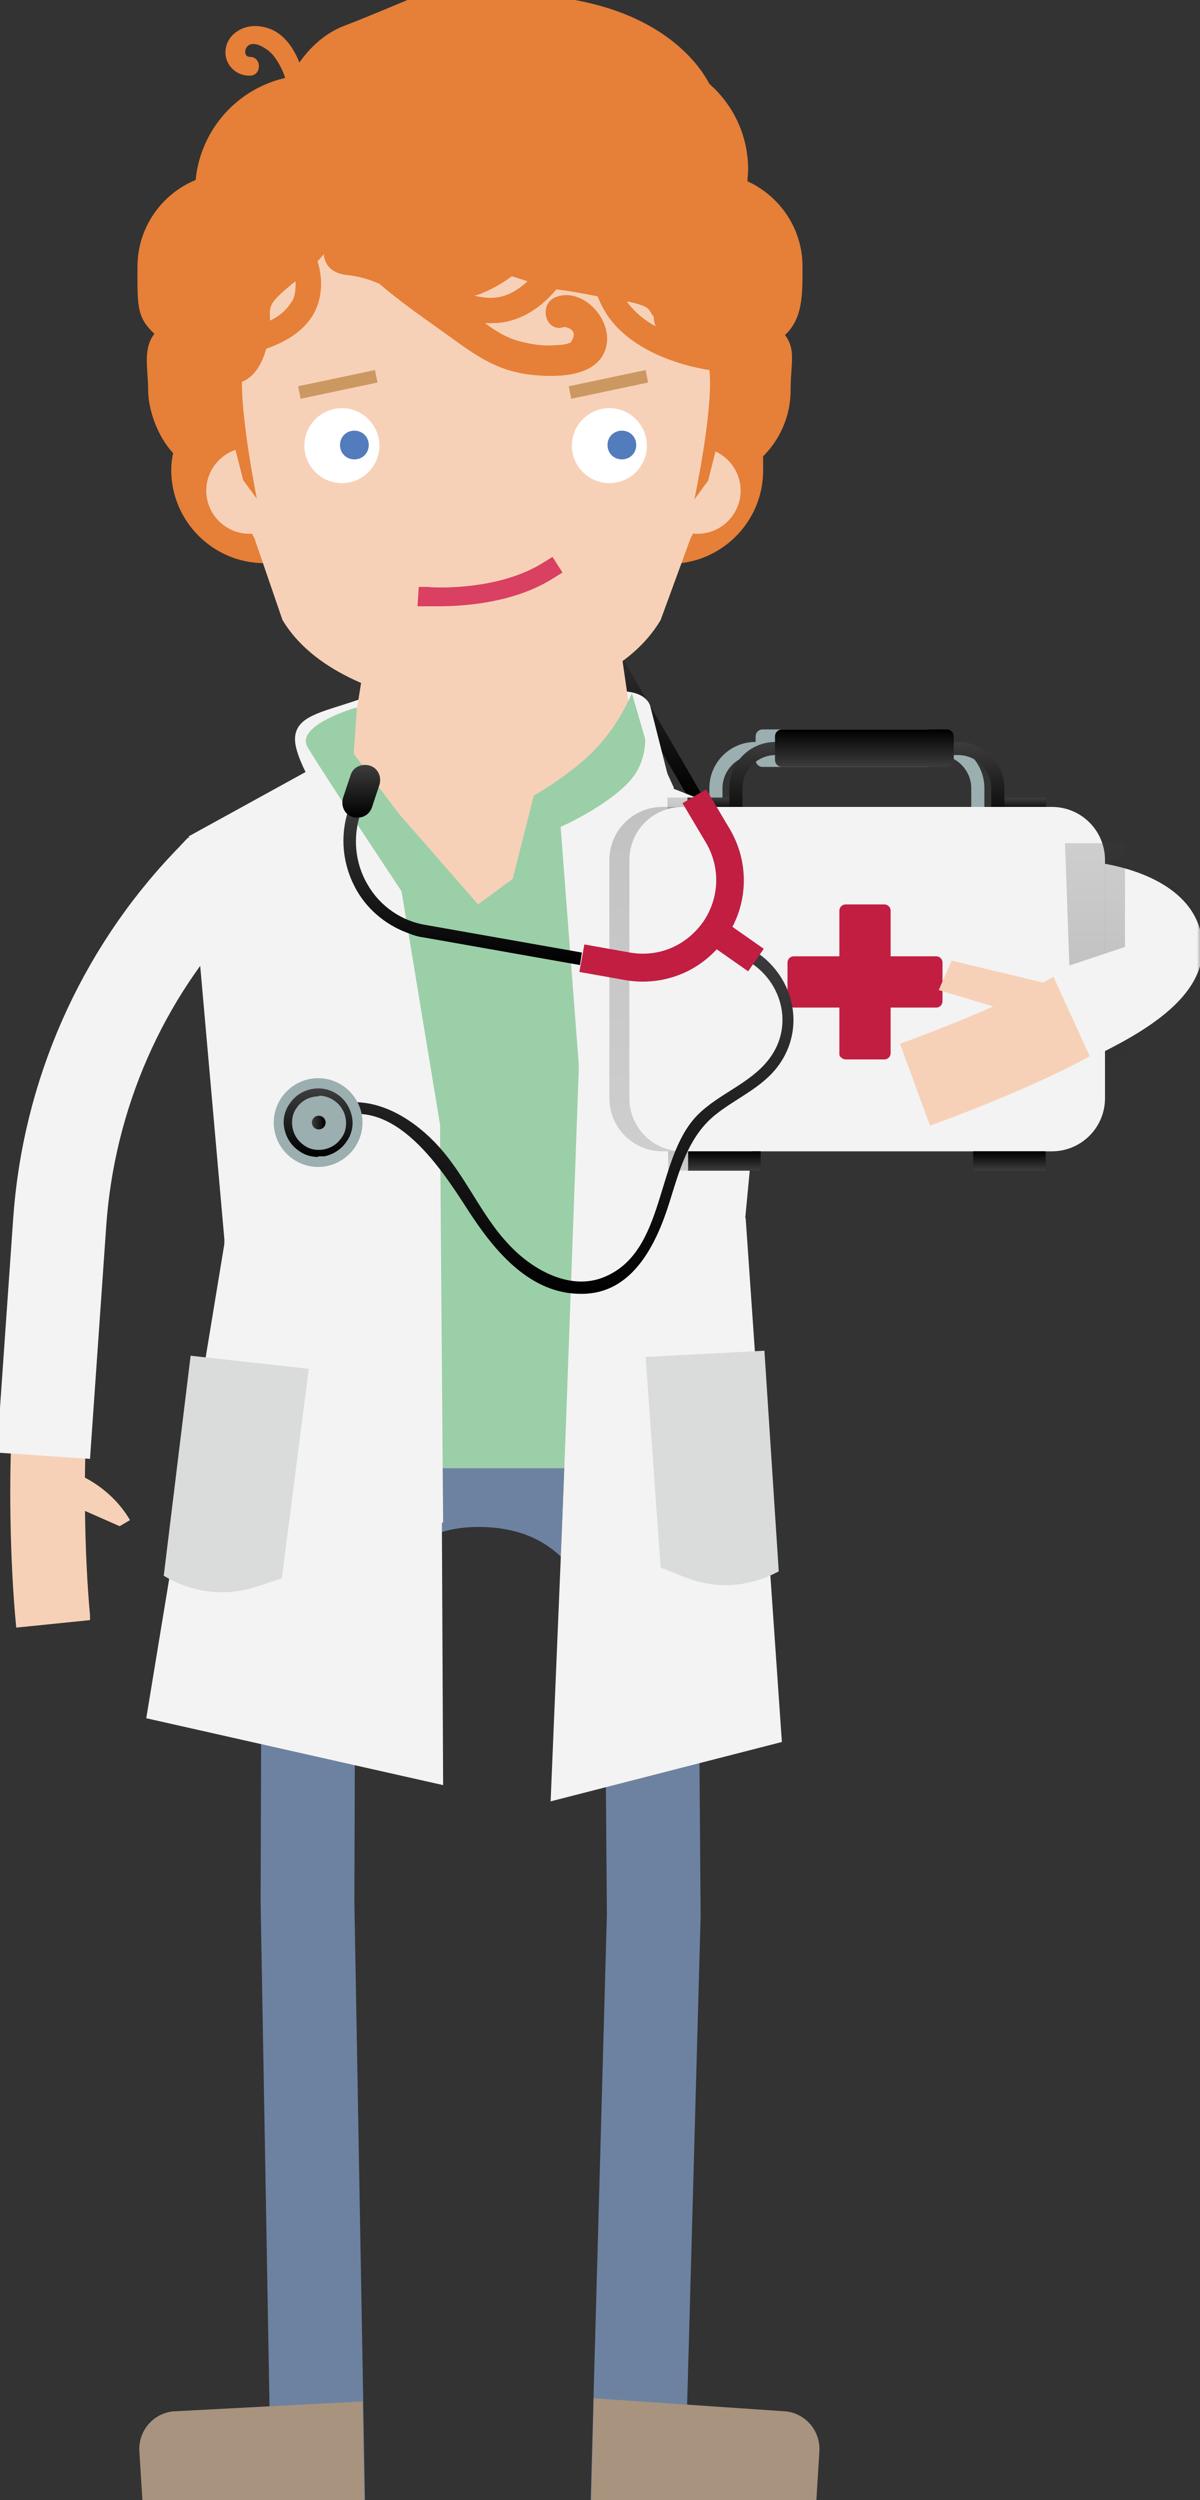
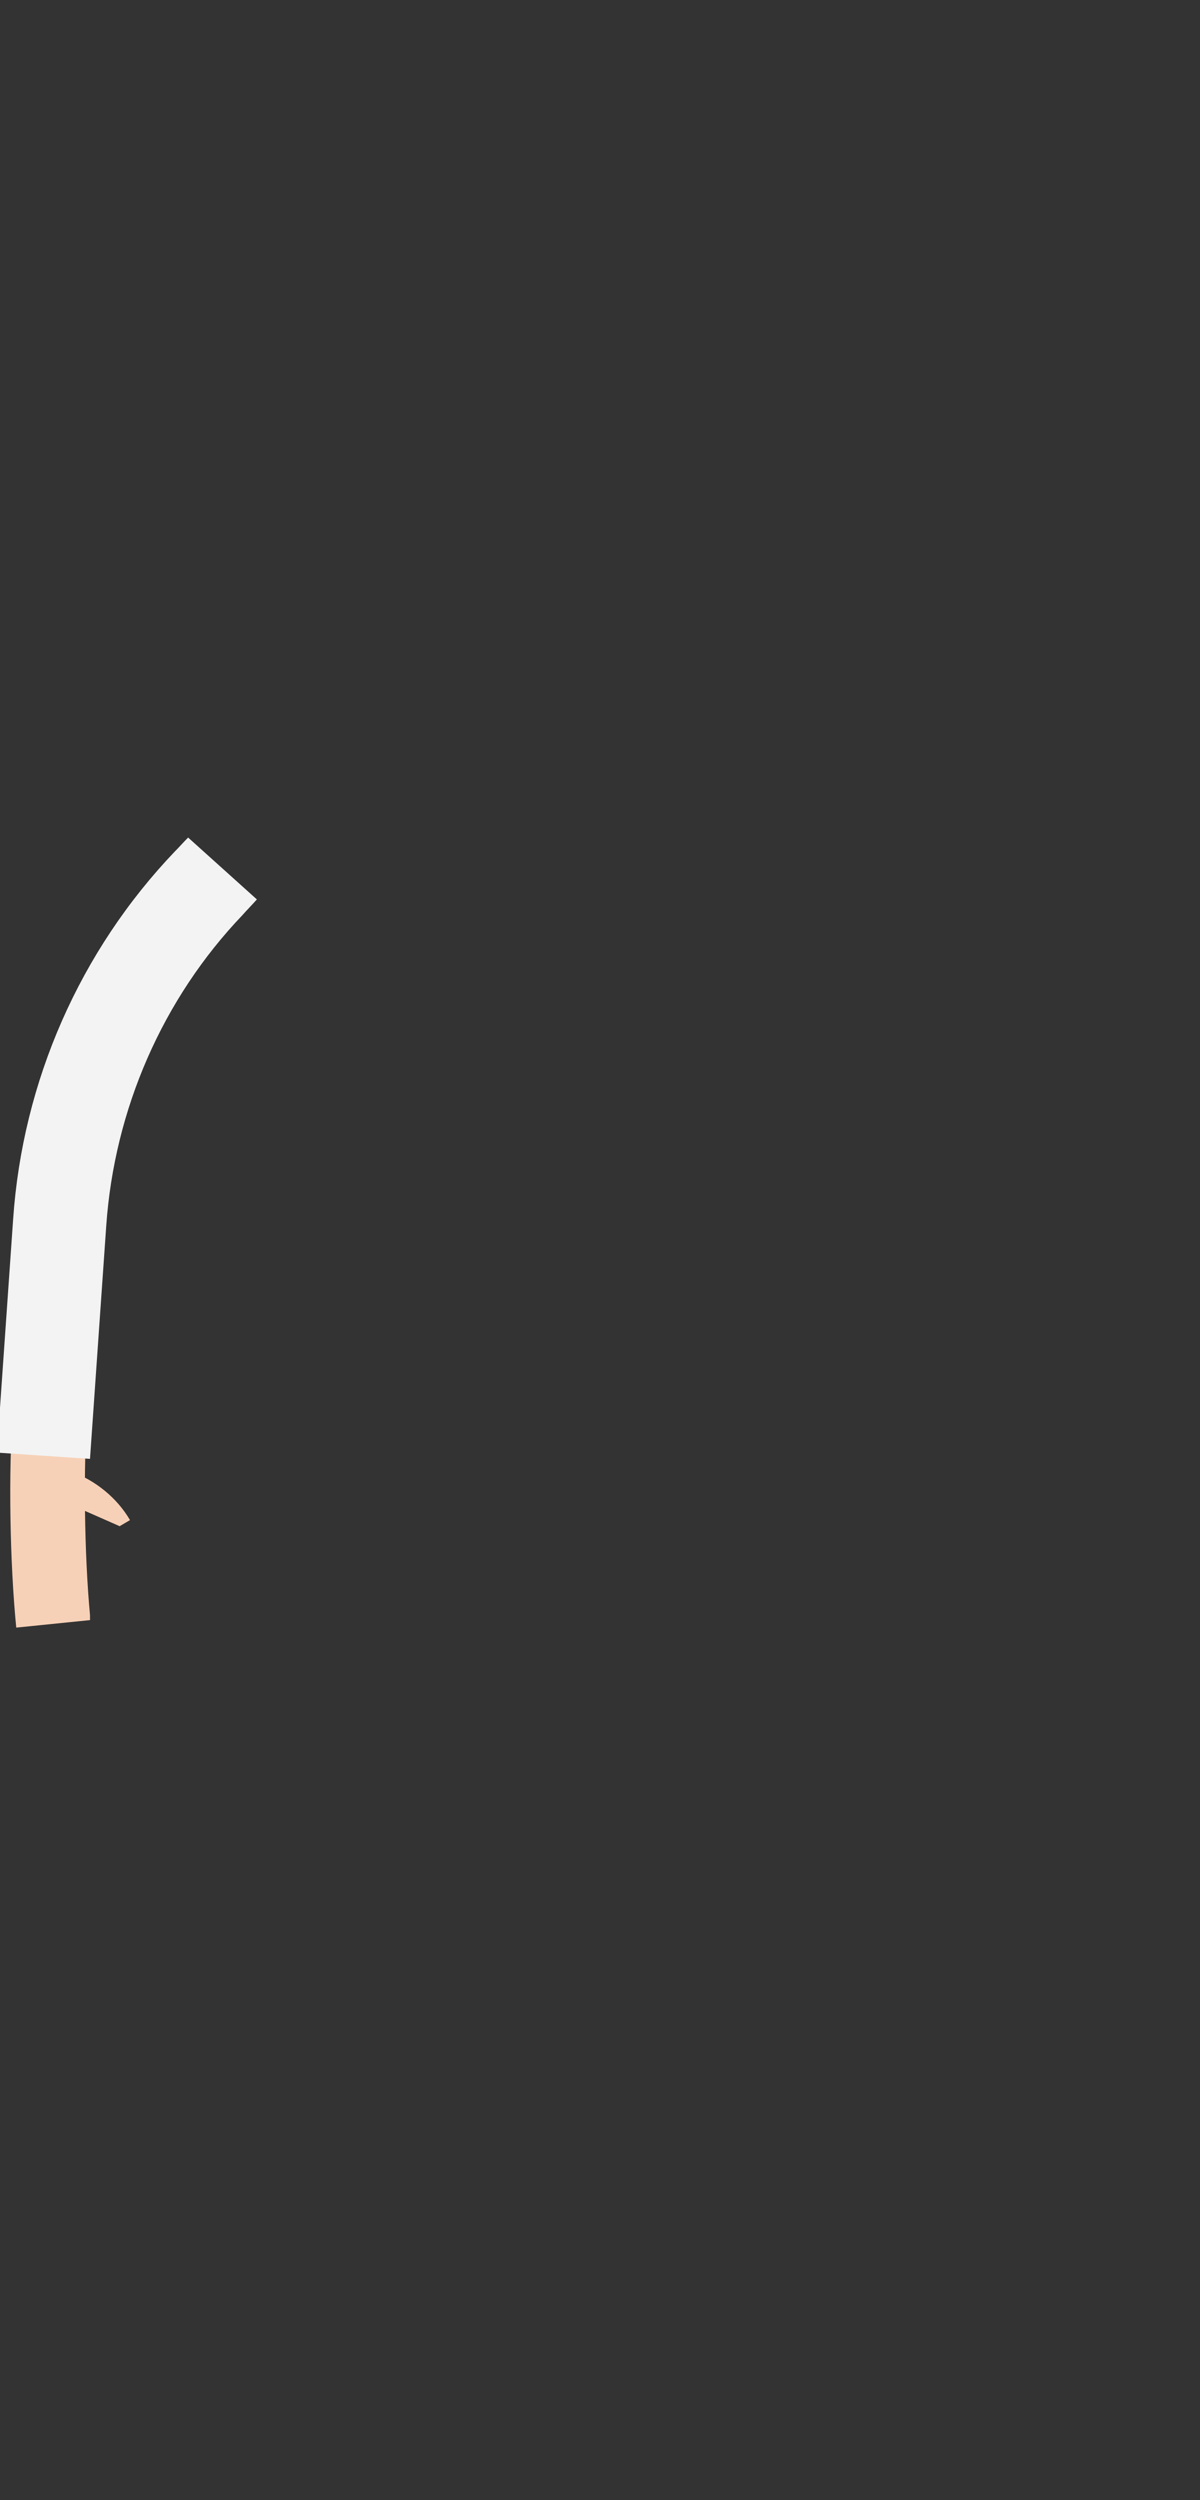
<svg xmlns="http://www.w3.org/2000/svg" width="192" height="400" viewBox="0 0 192 400" fill="none">
  <rect x="0" y="0" width="192" height="400" fill="#333333" stroke="none" />
  <g clip-path="url(#clip0_43_315)">
    <path d="M2 224.4L14 225.3C13.3 234.7 13.5 248.8 14.4 258.4V259.2L2.6 260.4C1.6 250.3 1.3 235.5 2.1 225.2V224.4H2Z" fill="#F7D1B7" />
    <path d="M14.3 233.4L-0.5 232.4L2.1 195.1C3.6 173 12.8 152.1 28 136.2C28.7 135.5 29.4 134.7 30.1 134L41.1 143.9C40.3 144.8 39.5 145.6 38.8 146.4C26 159.8 18.3 177.5 17 196.1L14.4 233.4H14.3Z" fill="#F3F3F3" />
    <path d="M19.1 244.2L20.8 243.2C18.7 239.6 15.2 236.8 11.3 235.4L9.6 240.4V240C9.7 240 19.2 244.2 19.2 244.2H19.1Z" fill="#F7D1B7" />
    <mask id="mask0_43_315" style="mask-type:luminance" maskUnits="userSpaceOnUse" x="9" y="-3" width="184" height="406">
-       <path d="M192.4 -2.2H9.4V402.2H192.4V-2.2Z" fill="white" />
-     </mask>
+       </mask>
    <g mask="url(#mask0_43_315)">
      <path d="M62.5 103.9L64.5 100.7" stroke="url(#paint0_linear_43_315)" stroke-width="4.8" stroke-linecap="round" stroke-linejoin="round" />
      <path d="M110.3 127.9L97.6 106C95.6 102.5 92.1 100.1 88.2 99.4C84.2 98.7 80.2 99.7 77.1 102.3L76 103.2L74.7 101.6L75.8 100.7C79.4 97.8 84 96.6 88.6 97.4C93.1 98.2 97.1 101 99.4 104.9L112.1 126.8L110.4 127.8L110.3 127.9Z" fill="url(#paint1_linear_43_315)" />
      <path d="M43.4 400.6L41.7 304.4L41.9 240.4H56.9L56.7 304.3L58.4 400.2L43.4 400.5V400.6Z" fill="#6D82A1" />
      <path d="M109.5 400.7L94.5 400.3L97.1 306.4L96.6 240.1H111.6C111.6 240 112.1 306.6 112.1 306.6C112.1 306.7 109.5 400.7 109.5 400.7Z" fill="#6D82A1" />
      <path d="M56.8 266.2C56.8 266.2 57.8 244.6 76.1 244.3C94.4 244 96.5 261.2 97.2 269.9L106 223.4L50.2 220.1L56.8 266.3V266.2Z" fill="#6D82A1" />
      <path d="M22.8 400.3L22.3 392.2C22.1 389 24.4 386.2 27.6 385.8L58 384.2L58.3 400.4L25 402.1C23.9 402.2 22.9 401.4 22.8 400.3Z" fill="#A8937E" />
      <path d="M130.6 400.3L131.1 392.2C131.3 389 129 386.2 125.8 385.8L95 383.7L94.6 400.3L128.4 402C129.5 402.1 130.5 401.3 130.6 400.2V400.3Z" fill="#A8937E" />
      <path d="M107.5 126.6L104.1 113.2C104.1 113.2 103.8 110.4 98.7 110.6C95.5 110.7 80.5 111.3 69.4 111.7L68.8 108.5C68.8 108.5 62.7 110.1 56.9 112.1C51.3 114 47.2 114.6 47.2 118.3C47.2 122 52.9 130.4 52.9 130.4L60.3 124L62.1 130.4L107.6 126.5L107.5 126.6Z" fill="#F3F3F3" />
      <path d="M103.1 129.7L98.4 97.5L59.7 97.3L54.6 129C45.9 134.1 33.7 140.8 33.7 140.8C67.6 163.8 121.7 143.4 121.7 143.4C119.4 140.6 110.3 134.4 103.2 129.8L103.1 129.7Z" fill="#F7D1B7" />
      <path d="M128.4 42.6C128.4 36.6 124.8 31.4 119.6 29C119.6 28.4 119.7 27.7 119.7 27.1C119.7 17 111.5 8.9 101.5 8.9C91.5 8.9 83.3 17.1 83.3 27.1C83.3 37.1 90.1 43.8 98.8 45.1C99.2 47.4 100.1 49.6 101.5 51.5C98.6 54.2 96.7 58.1 96.7 62.4C96.7 66.7 96.7 63.8 96.9 64.5C94.1 67.2 92.3 71 92.3 75.3C92.3 83.5 99 90.2 107.2 90.2C115.4 90.2 122.1 83.5 122.1 75.3C122.1 67.1 122.1 73.9 121.9 73.2C124.7 70.5 126.5 66.7 126.5 62.4C126.5 58.1 127.4 56 125.6 53.6C128.5 50.9 128.4 47 128.4 42.7V42.6Z" fill="#E67F38" />
      <path d="M49.8 12C40.1 12 32.2 19.4 31.3 28.8C25.9 31 22 36.4 22 42.6C22 48.8 21.8 50.7 24.7 53.4C22.8 55.9 23.7 59 23.7 62.3C23.7 65.6 25.2 69.8 27.7 72.5C27.5 73.4 27.4 74.3 27.4 75.2C27.4 83.4 34.1 90.1 42.3 90.1C50.5 90.1 57.2 83.4 57.2 75.2C57.2 67 55.7 67.7 53.2 65C53.4 64.1 53.5 63.2 53.5 62.3C53.5 58 51.7 54.2 48.8 51.5C49.4 50.7 49.9 49.9 50.3 49C60.3 48.7 68.2 40.5 68.2 30.5C68.2 20.5 59.9 12 49.7 12H49.8Z" fill="#E67F38" />
      <path d="M39.9 85.4C43.7 85.4 46.8 82.3 46.8 78.5C46.8 74.7 43.7 71.6 39.9 71.6C36.1 71.6 33 74.7 33 78.5C33 82.3 36.1 85.4 39.9 85.4Z" fill="#F7D1B7" />
      <path d="M111.6 85.4C115.4 85.4 118.5 82.3 118.5 78.5C118.5 74.7 115.4 71.6 111.6 71.6C107.8 71.6 104.7 74.7 104.7 78.5C104.7 82.3 107.8 85.4 111.6 85.4Z" fill="#F7D1B7" />
      <path d="M113.9 51.7C112.5 31.6 95.8 16 75.7 15.9C55.5 15.9 38.9 31.6 37.5 51.7C37.5 51.7 36.7 79.4 40.7 86.1L45.2 99.2C50 107.2 60.5 111.1 69.9 112.8C71.8 113.1 73.7 113.3 75.6 113.3C77.5 113.3 79.4 113.1 81.3 112.8C90.7 111.2 100.9 107.3 105.7 99.2L110.5 86.1C114.5 79.4 113.7 51.7 113.7 51.7H113.9Z" fill="#F7D1B7" />
      <path d="M54.7 77.3C58 77.3 60.7 74.6 60.7 71.3C60.7 68 58 65.3 54.7 65.3C51.4 65.3 48.7 68 48.7 71.3C48.7 74.6 51.4 77.3 54.7 77.3Z" fill="white" />
      <path d="M56.7 73.5C58 73.5 59 72.5 59 71.2C59 69.9 58 68.9 56.7 68.9C55.4 68.9 54.4 69.9 54.4 71.2C54.4 72.5 55.4 73.5 56.7 73.5Z" fill="#537CBC" />
      <path d="M97.5 77.3C100.8 77.3 103.5 74.6 103.5 71.3C103.5 68 100.8 65.3 97.5 65.3C94.2 65.3 91.5 68 91.5 71.3C91.5 74.6 94.2 77.3 97.5 77.3Z" fill="white" />
      <path d="M99.5 73.5C100.8 73.5 101.8 72.5 101.8 71.2C101.8 69.9 100.8 68.9 99.5 68.9C98.2 68.9 97.2 69.9 97.2 71.2C97.2 72.5 98.2 73.5 99.5 73.5Z" fill="#537CBC" />
-       <path d="M103.3 59.2L91 61.8L91.4 63.8L103.7 61.2L103.3 59.2Z" fill="#CC9862" />
+       <path d="M103.3 59.2L91 61.8L91.4 63.8L103.3 59.2Z" fill="#CC9862" />
      <path d="M60 59.2L47.7 61.8L48.1 63.8L60.4 61.2L60 59.2Z" fill="#CC9862" />
      <path d="M124.9 55.6C123.6 53.5 117.9 36.4 117.9 36.4L106.9 21L113.9 14.3C113.9 14.3 109.7 2.8 90.8 -0.2C68.5 -3.7 73.3 -2.9 54.9 4.2C51.9 5.4 49.6 7.6 47.9 10C46.7 7 44.7 4.5 41.4 4.2C39 3.9 36.4 5.4 36.1 7.9C35.8 10.2 37.7 12.2 40 12.1C41.9 12.1 41.9 9.1 40 9.1C39 9.1 39.1 7.9 39.6 7.4C40.4 6.6 41.8 7.3 42.5 7.8C43.7 8.5 44.5 9.9 45.1 11.1C45.4 11.8 45.7 12.5 45.8 13.3C44.4 16 43.7 18.2 43.7 18.2L39.8 33.2L34.2 61.4C33.9 63 33.6 64.3 33.6 64.5C33.6 65.1 36.5 67.3 36.5 67.3L38.9 76.8L41.1 79.8C41.1 79.8 38.7 68 38.7 61.1C40.2 60.5 41.7 59 42.6 55.8C46.3 54.5 48.9 52.6 50.3 50C51.9 46.9 51.4 43.6 50.8 41.8C51.2 41.4 51.5 41 51.8 40.7C52 42.4 53 43.7 55.5 44C57.6 44.2 59.3 44.8 60.7 45.4C63.7 48 67 50.3 70.2 52.6C74.9 55.9 78.5 59.1 84.5 59.9C88.4 60.4 95.4 60.6 96.9 55.8C98.3 51.4 93.4 45.9 89 47.5C86 48.6 87.3 53.4 90.3 52.3C91.9 52.6 92.2 53.5 91.3 54.8C90.6 55.1 89.9 55.2 89.2 55.2C87.5 55.4 85.6 55.2 84 54.8C81.4 54.3 79.5 53.1 77.6 51.7C78 51.7 78.3 51.7 78.7 51.7C79.7 51.7 80.7 51.6 81.7 51.3C84.7 50.5 87.2 48.5 89 46.3C89.7 46.4 90.4 46.4 95.6 47.4C96.1 48.6 96.7 49.8 97.5 50.9C101.9 56.8 110.2 58.7 113.5 59.2C114.2 65.4 111.1 79.9 111.1 79.9L113.3 76.9L115.7 67.4C115.7 67.4 118.7 65.3 118.6 64.6C118.6 64.2 118 61.4 117.5 59C118.6 58.6 119.7 57.8 120.8 56.2C123.6 56.5 125.6 56.4 125.1 55.6H124.9ZM46.7 48.2C46 49.4 44.9 50.5 43.2 51.3C43.2 49 42.7 48.7 46.9 45.3C47 45.2 47.2 45.1 47.3 45C47.3 46 47.3 47.2 46.7 48.3V48.2ZM80.4 47.4C79 47.8 77.5 47.7 75.9 47.3C76.4 47.2 77 47 77.6 46.7C79.2 46 80.7 45.1 81.9 44.2C82.6 44.4 83.4 44.7 84.4 45C83.2 46.1 81.9 47 80.4 47.4ZM100.4 48.4C100.4 48.4 100.4 48.3 100.3 48.2C104.3 49.1 103.6 49.4 104.6 50.7C104.6 51.2 104.7 51.7 104.9 52.2C103.2 51.3 101.6 50 100.4 48.4Z" fill="#E67F38" />
      <path d="M70.3 97C69.1 97 68.4 97 68.3 97H66.8C66.8 96.9 67 93.9 67 93.9H68.5C68.7 94 79.7 94.7 87.1 89.9L88.4 89.1L90 91.6L88.7 92.4C82.4 96.5 74.1 97 70.2 97H70.3Z" fill="#D94061" />
      <path d="M55 120.1L76.5 144.7L103 125.1L123.5 132.8L109.9 235L47.8 234.1L33.7 136.9L55 120.1Z" fill="#9BCFA8" />
      <path d="M109.9 225.9H39.9V234.9H109.9V225.9Z" fill="#9BCFA8" />
      <path d="M101.1 110.9C101.1 110.9 99.2 115.7 95.4 119.7C91.7 123.7 85.4 127.3 85.4 127.3L81.4 143.1H95.9L105.4 125.7L101.1 110.9Z" fill="#9BCFA8" />
      <path d="M51.1 122.3L64.2 142.3L70.4 179.9L70.9 243.6L36.2 239.6L35.9 198.9C35.9 198.7 35.9 198.5 35.9 198.3L30.2 133.8L51.1 122.3Z" fill="#F3F3F3" />
      <path d="M57.1 113.3L56.6 120.6L72.7 142L66.7 146.3C66.7 146.3 51.2 123 49.2 119.5C47.2 116 57 113.2 57 113.2L57.1 113.3Z" fill="#9BCFA8" />
      <path d="M107.8 126L102.8 115C102.8 115 104.6 120.5 100.9 124.8C97.2 129 89.7 132.3 89.7 132.3L92.6 170.3C92.6 170.6 92.6 170.9 92.6 171.2L89.9 245.9L119.9 242.9L119 198.4C119 198.1 119 197.7 119 197.4L125.1 133L107.8 126.2V126Z" fill="#F3F3F3" />
      <path opacity="0.2" d="M115.4 127.6H106.8V129.7H115.4V127.6Z" fill="url(#paint2_linear_43_315)" />
      <path d="M157.5 133H155.4V126.1C155.4 123.2 153 120.8 150.1 120.8H120.9C118 120.8 115.6 123.2 115.6 126.1V132.5H113.5V126.1C113.5 122 116.8 118.7 120.9 118.7H150.1C154.2 118.7 157.5 122 157.5 126.1V133Z" fill="#9BAEB0" />
      <path d="M122 122.7H148.4C149 122.7 149.5 122.2 149.5 121.6V117.8C149.5 117.2 149 116.7 148.4 116.7H122C121.4 116.7 120.9 117.2 120.9 117.8V121.6C120.9 122.2 121.4 122.7 122 122.7Z" fill="#9BAEB0" />
      <path opacity="0.2" d="M106 184.2H165.1C169.8 184.2 173.6 180.4 173.6 175.7V137.6C173.6 132.9 169.8 129.1 165.1 129.1H106C101.3 129.1 97.5 132.9 97.5 137.6V175.7C97.5 180.4 101.3 184.2 106 184.2Z" fill="url(#paint3_linear_43_315)" />
      <path d="M135.5 177.5C124.2 177.5 114.9 168.3 114.9 156.9C114.9 145.5 124.1 136.3 135.5 136.3C146.9 136.3 156.1 145.5 156.1 156.9C156.1 168.3 146.9 177.5 135.5 177.5ZM135.5 137.4C124.7 137.4 116 146.2 116 156.9C116 167.6 124.8 176.4 135.5 176.4C146.2 176.4 155 167.6 155 156.9C155 146.2 146.2 137.4 135.5 137.4Z" fill="#9BAEB0" />
-       <path opacity="0.2" d="M106.9 187.3H118.5V184.2H106.9V187.3Z" fill="url(#paint4_linear_43_315)" />
      <path d="M121.8 154.6H132.8V143.6H137.9V154.6H148.9V159.6H137.9V170.6H132.8V159.6H121.8V154.6Z" fill="#9BAEB0" />
      <path d="M167.4 127.6H158.8V129.7H167.4V127.6Z" fill="url(#paint5_linear_43_315)" />
      <path d="M118.6 127.6H110V129.7H118.6V127.6Z" fill="url(#paint6_linear_43_315)" />
      <path d="M160.7 133H158.6V126.1C158.6 123.2 156.2 120.8 153.3 120.8H124.1C121.2 120.8 118.8 123.2 118.8 126.1V132.5H116.7V126.1C116.7 122 120 118.7 124.1 118.7H153.3C157.4 118.7 160.7 122 160.7 126.1V133Z" fill="url(#paint7_linear_43_315)" />
-       <path d="M125.1 122.7H151.5C152.1 122.7 152.6 122.2 152.6 121.6V117.8C152.6 117.2 152.1 116.7 151.5 116.7H125.1C124.5 116.7 124 117.2 124 117.8V121.6C124 122.2 124.5 122.7 125.1 122.7Z" fill="url(#paint8_linear_43_315)" />
      <g style="mix-blend-mode:multiply" opacity="0.2">
        <g opacity="0.2">
          <path d="M151.3 181.5C164.4 176.7 174.4 172.1 181 168L173.6 156.2C167.8 159.8 158.7 163.9 146.5 168.4L151.3 181.5Z" fill="url(#paint9_linear_43_315)" />
        </g>
        <path opacity="0.2" d="M154.8 155.1L152.7 159.9L172.6 165.8L174.4 159.8L154.8 155.1Z" fill="url(#paint10_linear_43_315)" />
      </g>
      <path d="M150.8 160.2V154C150.8 153.4 150.3 153 149.8 153H142.5V145.7C142.5 145.1 142 144.7 141.5 144.7H135.3C134.7 144.7 134.3 145.2 134.3 145.7V153H127C126.4 153 126 153.5 126 154V160.2C126 160.5 126 160.7 126.3 160.9C126.5 161.1 126.8 161.2 127 161.2H134.3V168.5C134.3 168.8 134.3 169 134.6 169.2C134.8 169.4 135.1 169.5 135.3 169.5H141.5C142.1 169.5 142.5 169 142.5 168.5V161.2H149.8C150.4 161.2 150.8 160.7 150.8 160.2Z" fill="#C11E42" />
      <path d="M109.2 184.2H168.3C173 184.2 176.8 180.4 176.8 175.7V137.6C176.8 132.9 173 129.1 168.3 129.1H109.2C104.5 129.1 100.7 132.9 100.7 137.6V175.7C100.7 180.4 104.5 184.2 109.2 184.2Z" fill="#F3F3F3" />
      <path d="M150.8 160.2V154C150.8 153.4 150.3 153 149.8 153H142.5V145.7C142.5 145.1 142 144.7 141.5 144.7H135.3C134.7 144.7 134.3 145.2 134.3 145.7V153H127C126.4 153 126 153.5 126 154V160.2C126 160.5 126 160.7 126.3 160.9C126.5 161.1 126.8 161.2 127 161.2H134.3V168.5C134.3 168.8 134.3 169 134.6 169.2C134.8 169.4 135.1 169.5 135.3 169.5H141.5C142.1 169.5 142.5 169 142.5 168.5V161.2H149.8C150.4 161.2 150.8 160.7 150.8 160.2Z" fill="#C11E42" />
-       <path d="M155.7 187.3H167.3V184.2H155.7V187.3Z" fill="url(#paint11_linear_43_315)" />
      <path d="M110.1 187.3H121.7V184.2H110.1V187.3Z" fill="url(#paint12_linear_43_315)" />
      <path d="M35.9 199L23.4 274.9L70.9 285.6L70.4 180L35.9 199Z" fill="#F3F3F3" />
      <path d="M119.3 194.8L125.1 278.7L88.1 288.2L92.6 180.2L119.3 194.9V194.8Z" fill="#F3F3F3" />
      <path d="M122.3 216.1L103.3 217.1L105.7 250.8L109.5 252.3C114.4 254.3 119.8 254 124.6 251.4L122.3 216V216.1Z" fill="#DADCDC" />
      <path d="M30.5 216.9L49.4 219L45.1 252.5L41.2 253.8C36.2 255.5 30.8 254.9 26.2 252.1L30.5 216.9Z" fill="#DADCDC" />
      <path d="M65.6 149.4C62.1 148.2 59 145.8 57.1 142.5C54.8 138.5 54.3 133.8 55.8 129.4L56.2 128.1L58.1 128.8L57.7 130.1C56.4 133.9 56.8 138.1 58.8 141.5C60.8 145 64.3 147.4 68.2 148L93.1 152.4L92.8 154.4L67.9 150C67.1 149.9 66.3 149.7 65.6 149.4Z" fill="url(#paint13_linear_43_315)" />
      <path d="M57 130.8C56.8 130.8 56.6 130.8 56.4 130.7C55.1 130.3 54.5 128.9 54.9 127.6L56.1 124C56.5 122.7 57.9 122.1 59.2 122.5C60.5 122.9 61.1 124.3 60.7 125.6L59.5 129.2C59.1 130.3 58.1 130.9 57 130.8Z" fill="url(#paint14_linear_43_315)" />
      <path d="M92.7 155.5L93.5 151.1L100.8 152.4C105.4 153.2 109.8 151.3 112.5 147.5C115.1 143.7 115.3 138.9 113 134.9L109.2 128.5L113 126.3L116.8 132.7C120 138.2 119.7 144.9 116.1 150.1C112.5 155.3 106.3 157.9 100 156.8L92.7 155.5Z" fill="#C11E42" />
      <path d="M118.1 153C124.7 155.6 127.5 163.7 123 169.5C120 173.4 114.9 175 111.5 178.5C104.8 185.5 106.6 200.2 96.7 204.3C91.2 206.6 85.1 203.1 81.4 199.1C77.7 195.2 75.4 190.2 72.2 185.9C67.5 179.4 59 173.5 50.9 177.8C49.8 178.4 50.6 180.2 51.8 179.6C62.3 174 70.3 186.5 75 193.8C79.1 200.1 84.8 207.1 93.1 207C101.2 207 105 199.1 107.1 192.4C108.7 187.3 110.1 181.9 114.4 178.4C117.5 175.9 121.3 174.3 123.9 171.3C129.8 164.4 126.7 154.3 118.5 151C117.3 150.5 116.6 152.4 117.8 152.9L118.1 153Z" fill="url(#paint15_linear_43_315)" />
      <path d="M50.9 186.7C54.8 186.7 58 183.5 58 179.6C58 175.7 54.8 172.5 50.9 172.5C47 172.5 43.8 175.7 43.8 179.6C43.8 183.5 47 186.7 50.9 186.7Z" fill="#9BAEB0" />
      <path d="M50.9 185.1C49.8 185.1 48.7 184.8 47.8 184.1C46.6 183.3 45.8 182 45.5 180.6C45.2 179.2 45.5 177.7 46.4 176.5C48.1 174 51.6 173.4 54 175.1C55.2 175.9 56 177.2 56.3 178.6C56.6 180 56.3 181.5 55.4 182.7C54.6 183.9 53.3 184.7 51.9 185C51.6 185 51.2 185 50.9 185V185.1ZM51 175.4C49.7 175.4 48.3 176 47.5 177.2C46.8 178.1 46.6 179.3 46.8 180.4C47 181.5 47.6 182.5 48.6 183.2C49.5 183.9 50.7 184.1 51.8 183.9C52.9 183.7 53.9 183.1 54.6 182.1C55.3 181.2 55.5 180 55.3 178.9C55.1 177.8 54.5 176.8 53.5 176.1C52.8 175.6 51.9 175.3 51.1 175.3L51 175.4Z" fill="url(#paint16_linear_43_315)" />
      <path d="M115.5 147.1L113 150.7L119.7 155.4L122.2 151.8L115.5 147.1Z" fill="#C11E42" />
      <path d="M148.8 180.1C161.9 175.3 171.9 170.7 178.5 166.6L171.1 154.8C165.3 158.4 156.2 162.5 144 167L148.8 180.1Z" fill="#F7D1B7" />
      <path d="M152.3 153.6L150.2 158.4L170.1 164.4L171.9 158.4L152.3 153.7V153.6Z" fill="#F7D1B7" />
      <path d="M174.5 169.3L168.2 155.5L176.8 152.6V138.2C180.2 138.8 191.1 141.3 192.3 150.2C193.6 159.2 183.2 165.1 174.5 169.3Z" fill="#F3F3F3" />
      <path opacity="0.2" d="M171 154.5L180 151.5V134.9H170.4L171.1 154.5H171Z" fill="url(#paint17_linear_43_315)" />
      <path d="M51 180.7C51.608 180.7 52.1 180.208 52.1 179.6C52.1 178.993 51.608 178.5 51 178.5C50.392 178.5 49.9 178.993 49.9 179.6C49.9 180.208 50.392 180.7 51 180.7Z" fill="url(#paint18_linear_43_315)" />
    </g>
  </g>
  <defs>
    <linearGradient id="paint0_linear_43_315" x1="63.4" y1="100.7" x2="63.4" y2="103.9" gradientUnits="userSpaceOnUse">
      <stop stop-color="#3D3D3D" />
      <stop offset="1" />
    </linearGradient>
    <linearGradient id="paint1_linear_43_315" x1="93.3" y1="97.2" x2="93.3" y2="127.8" gradientUnits="userSpaceOnUse">
      <stop stop-color="#3D3D3D" />
      <stop offset="1" />
    </linearGradient>
    <linearGradient id="paint2_linear_43_315" x1="111.2" y1="127.6" x2="111.2" y2="129.8" gradientUnits="userSpaceOnUse">
      <stop stop-color="#3D3D3D" />
      <stop offset="1" />
    </linearGradient>
    <linearGradient id="paint3_linear_43_315" x1="135.5" y1="184.4" x2="135.5" y2="129.3" gradientUnits="userSpaceOnUse">
      <stop stop-color="#3D3D3D" />
      <stop offset="1" />
    </linearGradient>
    <linearGradient id="paint4_linear_43_315" x1="112.7" y1="187.3" x2="112.7" y2="184.2" gradientUnits="userSpaceOnUse">
      <stop stop-color="#3D3D3D" />
      <stop offset="1" />
    </linearGradient>
    <linearGradient id="paint5_linear_43_315" x1="163.1" y1="127.7" x2="163.1" y2="129.8" gradientUnits="userSpaceOnUse">
      <stop stop-color="#3D3D3D" />
      <stop offset="1" />
    </linearGradient>
    <linearGradient id="paint6_linear_43_315" x1="114.4" y1="127.6" x2="114.4" y2="129.8" gradientUnits="userSpaceOnUse">
      <stop stop-color="#3D3D3D" />
      <stop offset="1" />
    </linearGradient>
    <linearGradient id="paint7_linear_43_315" x1="138.7" y1="118.6" x2="138.7" y2="132.9" gradientUnits="userSpaceOnUse">
      <stop stop-color="#3D3D3D" />
      <stop offset="1" />
    </linearGradient>
    <linearGradient id="paint8_linear_43_315" x1="138.4" y1="122.8" x2="138.4" y2="116.7" gradientUnits="userSpaceOnUse">
      <stop stop-color="#3D3D3D" />
      <stop offset="1" />
    </linearGradient>
    <linearGradient id="paint9_linear_43_315" x1="163.7" y1="156.2" x2="163.7" y2="181.5" gradientUnits="userSpaceOnUse">
      <stop stop-color="#3D3D3D" />
      <stop offset="1" />
    </linearGradient>
    <linearGradient id="paint10_linear_43_315" x1="163.5" y1="155.1" x2="163.5" y2="165.8" gradientUnits="userSpaceOnUse">
      <stop stop-color="#3D3D3D" />
      <stop offset="1" />
    </linearGradient>
    <linearGradient id="paint11_linear_43_315" x1="161.5" y1="187.3" x2="161.5" y2="184.2" gradientUnits="userSpaceOnUse">
      <stop stop-color="#3D3D3D" />
      <stop offset="1" />
    </linearGradient>
    <linearGradient id="paint12_linear_43_315" x1="115.9" y1="187.3" x2="115.9" y2="184.2" gradientUnits="userSpaceOnUse">
      <stop stop-color="#3D3D3D" />
      <stop offset="1" />
    </linearGradient>
    <linearGradient id="paint13_linear_43_315" x1="74.1" y1="128" x2="74.1" y2="154.3" gradientUnits="userSpaceOnUse">
      <stop stop-color="#3D3D3D" />
      <stop offset="1" />
    </linearGradient>
    <linearGradient id="paint14_linear_43_315" x1="57.8" y1="122.4" x2="57.8" y2="130.8" gradientUnits="userSpaceOnUse">
      <stop stop-color="#3D3D3D" />
      <stop offset="1" />
    </linearGradient>
    <linearGradient id="paint15_linear_43_315" x1="88.9" y1="150.9" x2="88.9" y2="206.9" gradientUnits="userSpaceOnUse">
      <stop stop-color="#3D3D3D" />
      <stop offset="1" />
    </linearGradient>
    <linearGradient id="paint16_linear_43_315" x1="51" y1="174.2" x2="51" y2="185.1" gradientUnits="userSpaceOnUse">
      <stop stop-color="#3D3D3D" />
      <stop offset="1" />
    </linearGradient>
    <linearGradient id="paint17_linear_43_315" x1="175.2" y1="134.9" x2="175.2" y2="154.5" gradientUnits="userSpaceOnUse">
      <stop stop-color="#3D3D3D" />
      <stop offset="1" />
    </linearGradient>
    <linearGradient id="paint18_linear_43_315" x1="49.9" y1="179.6" x2="52" y2="179.6" gradientUnits="userSpaceOnUse">
      <stop stop-color="#3D3D3D" />
      <stop offset="1" />
    </linearGradient>
    <clipPath id="clip0_43_315">
      <rect width="192" height="400" fill="white" />
    </clipPath>
  </defs>
</svg>